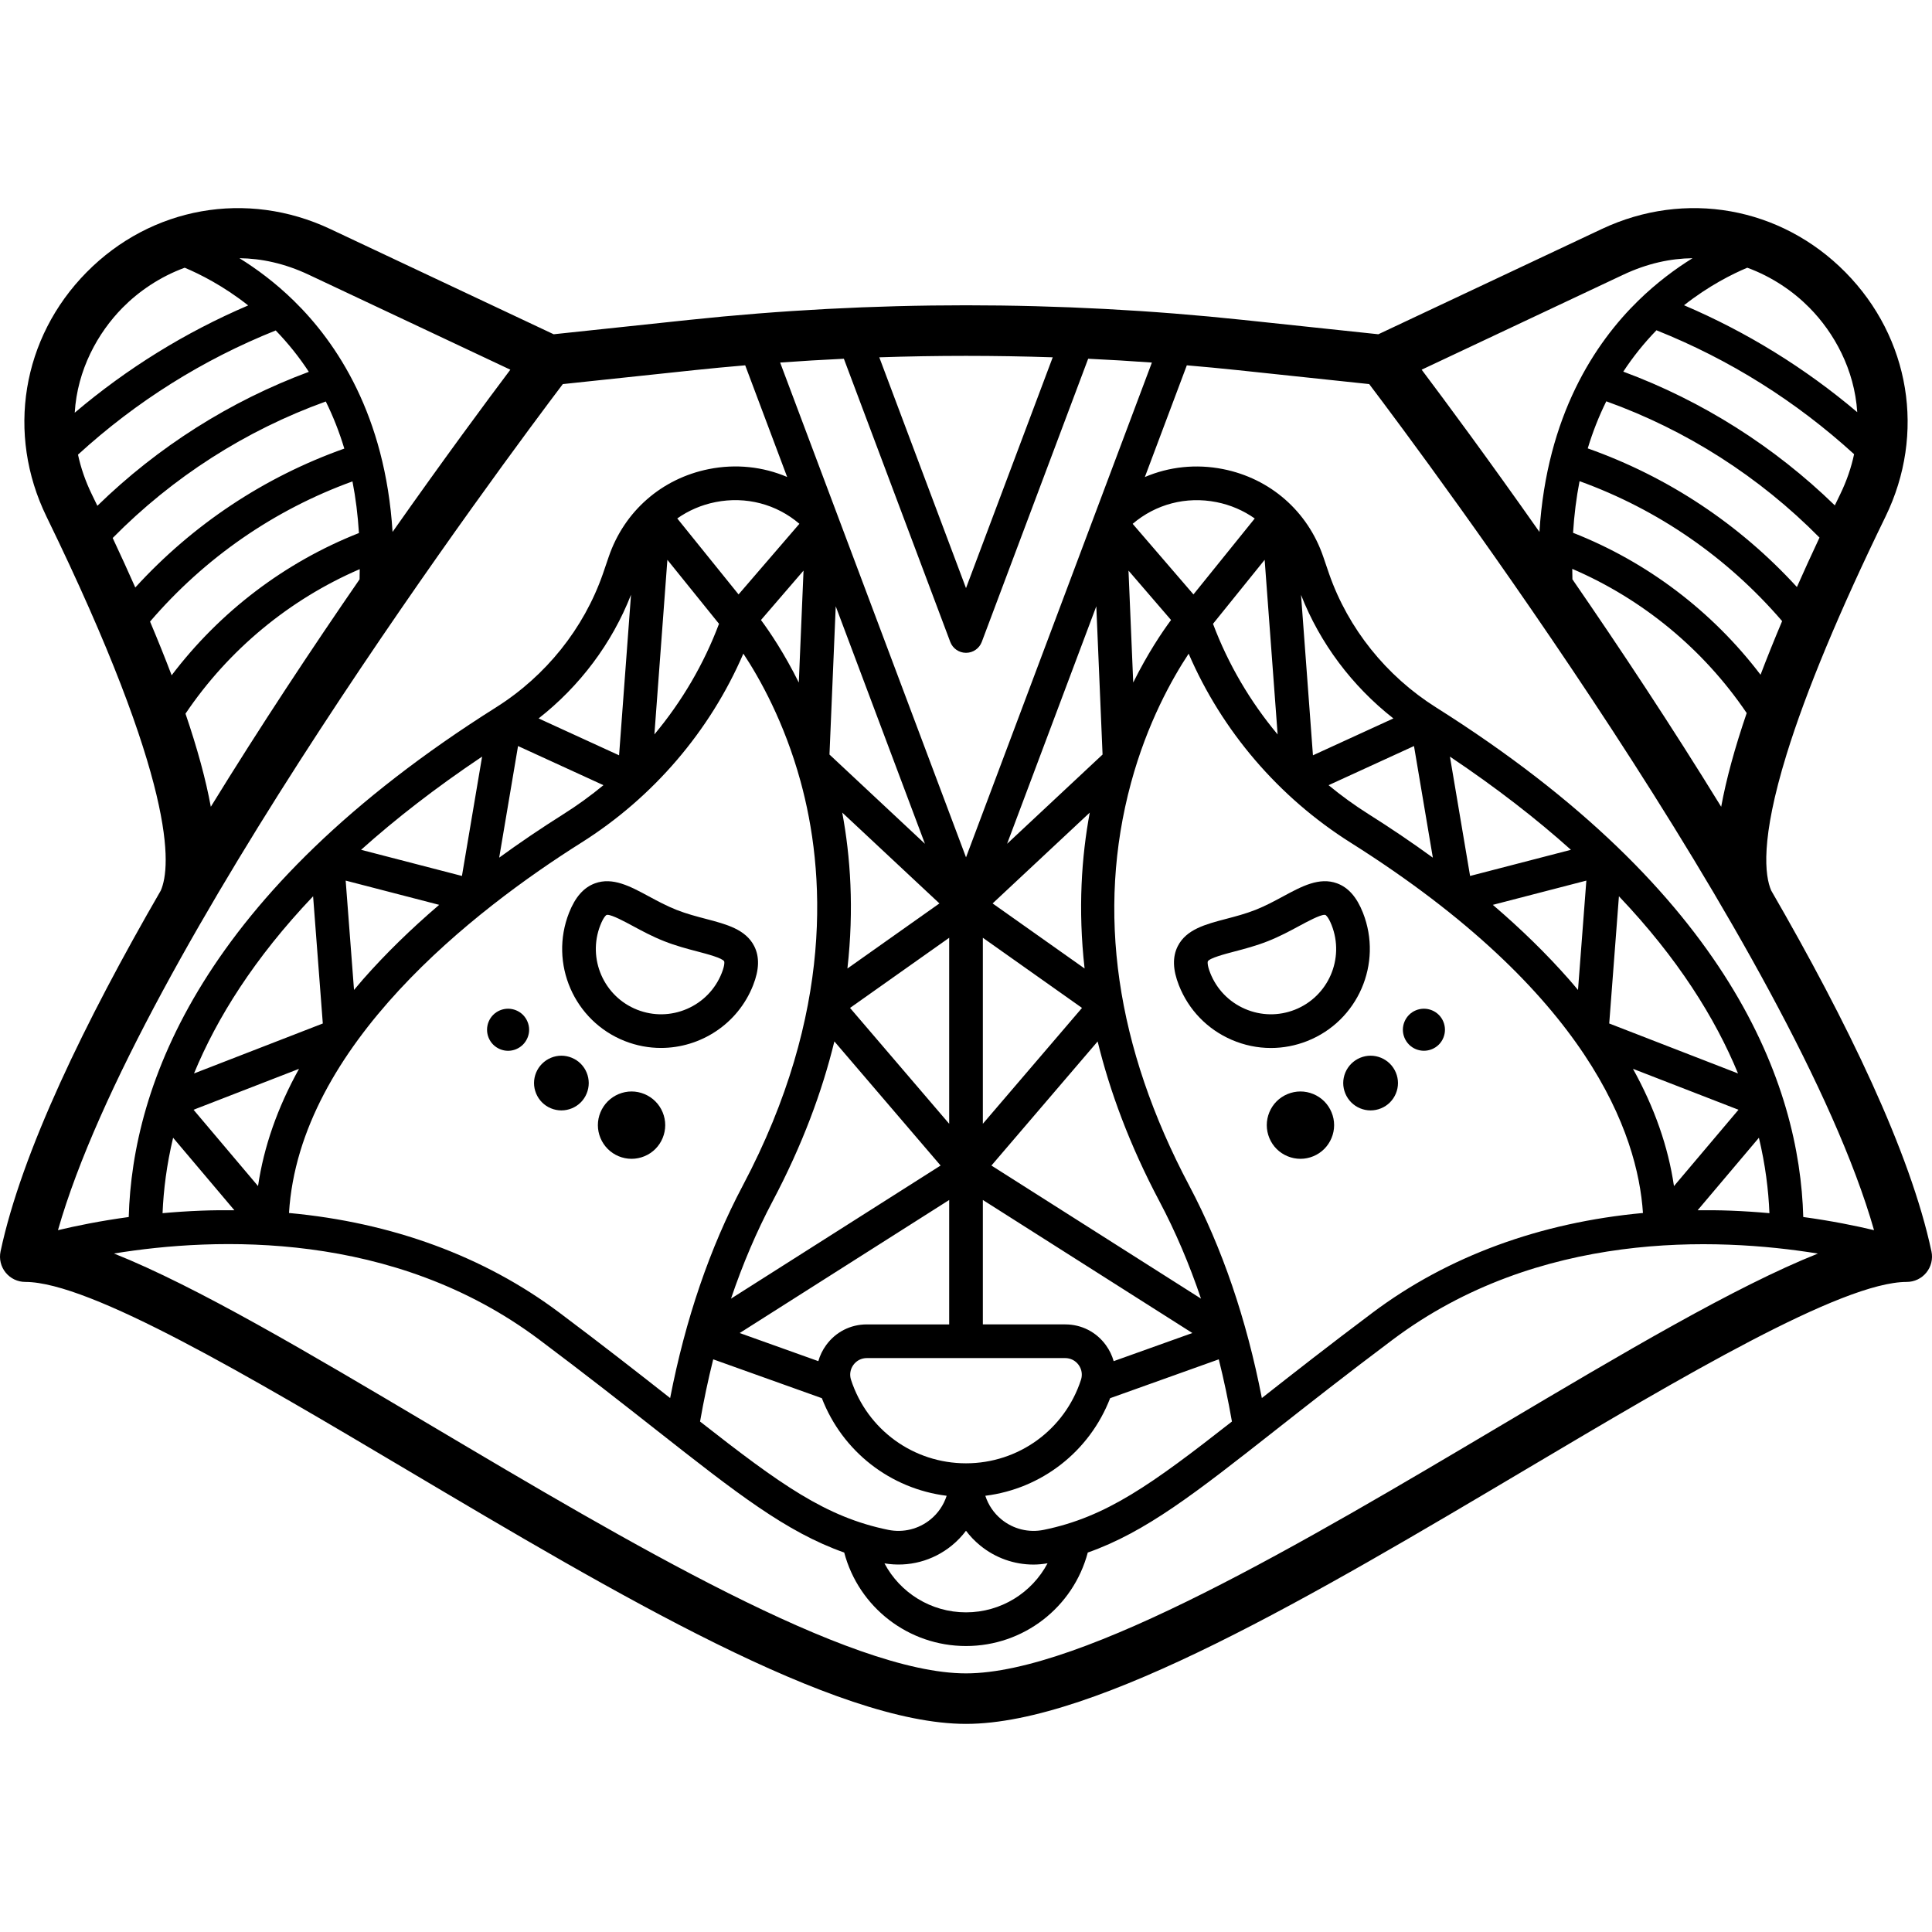
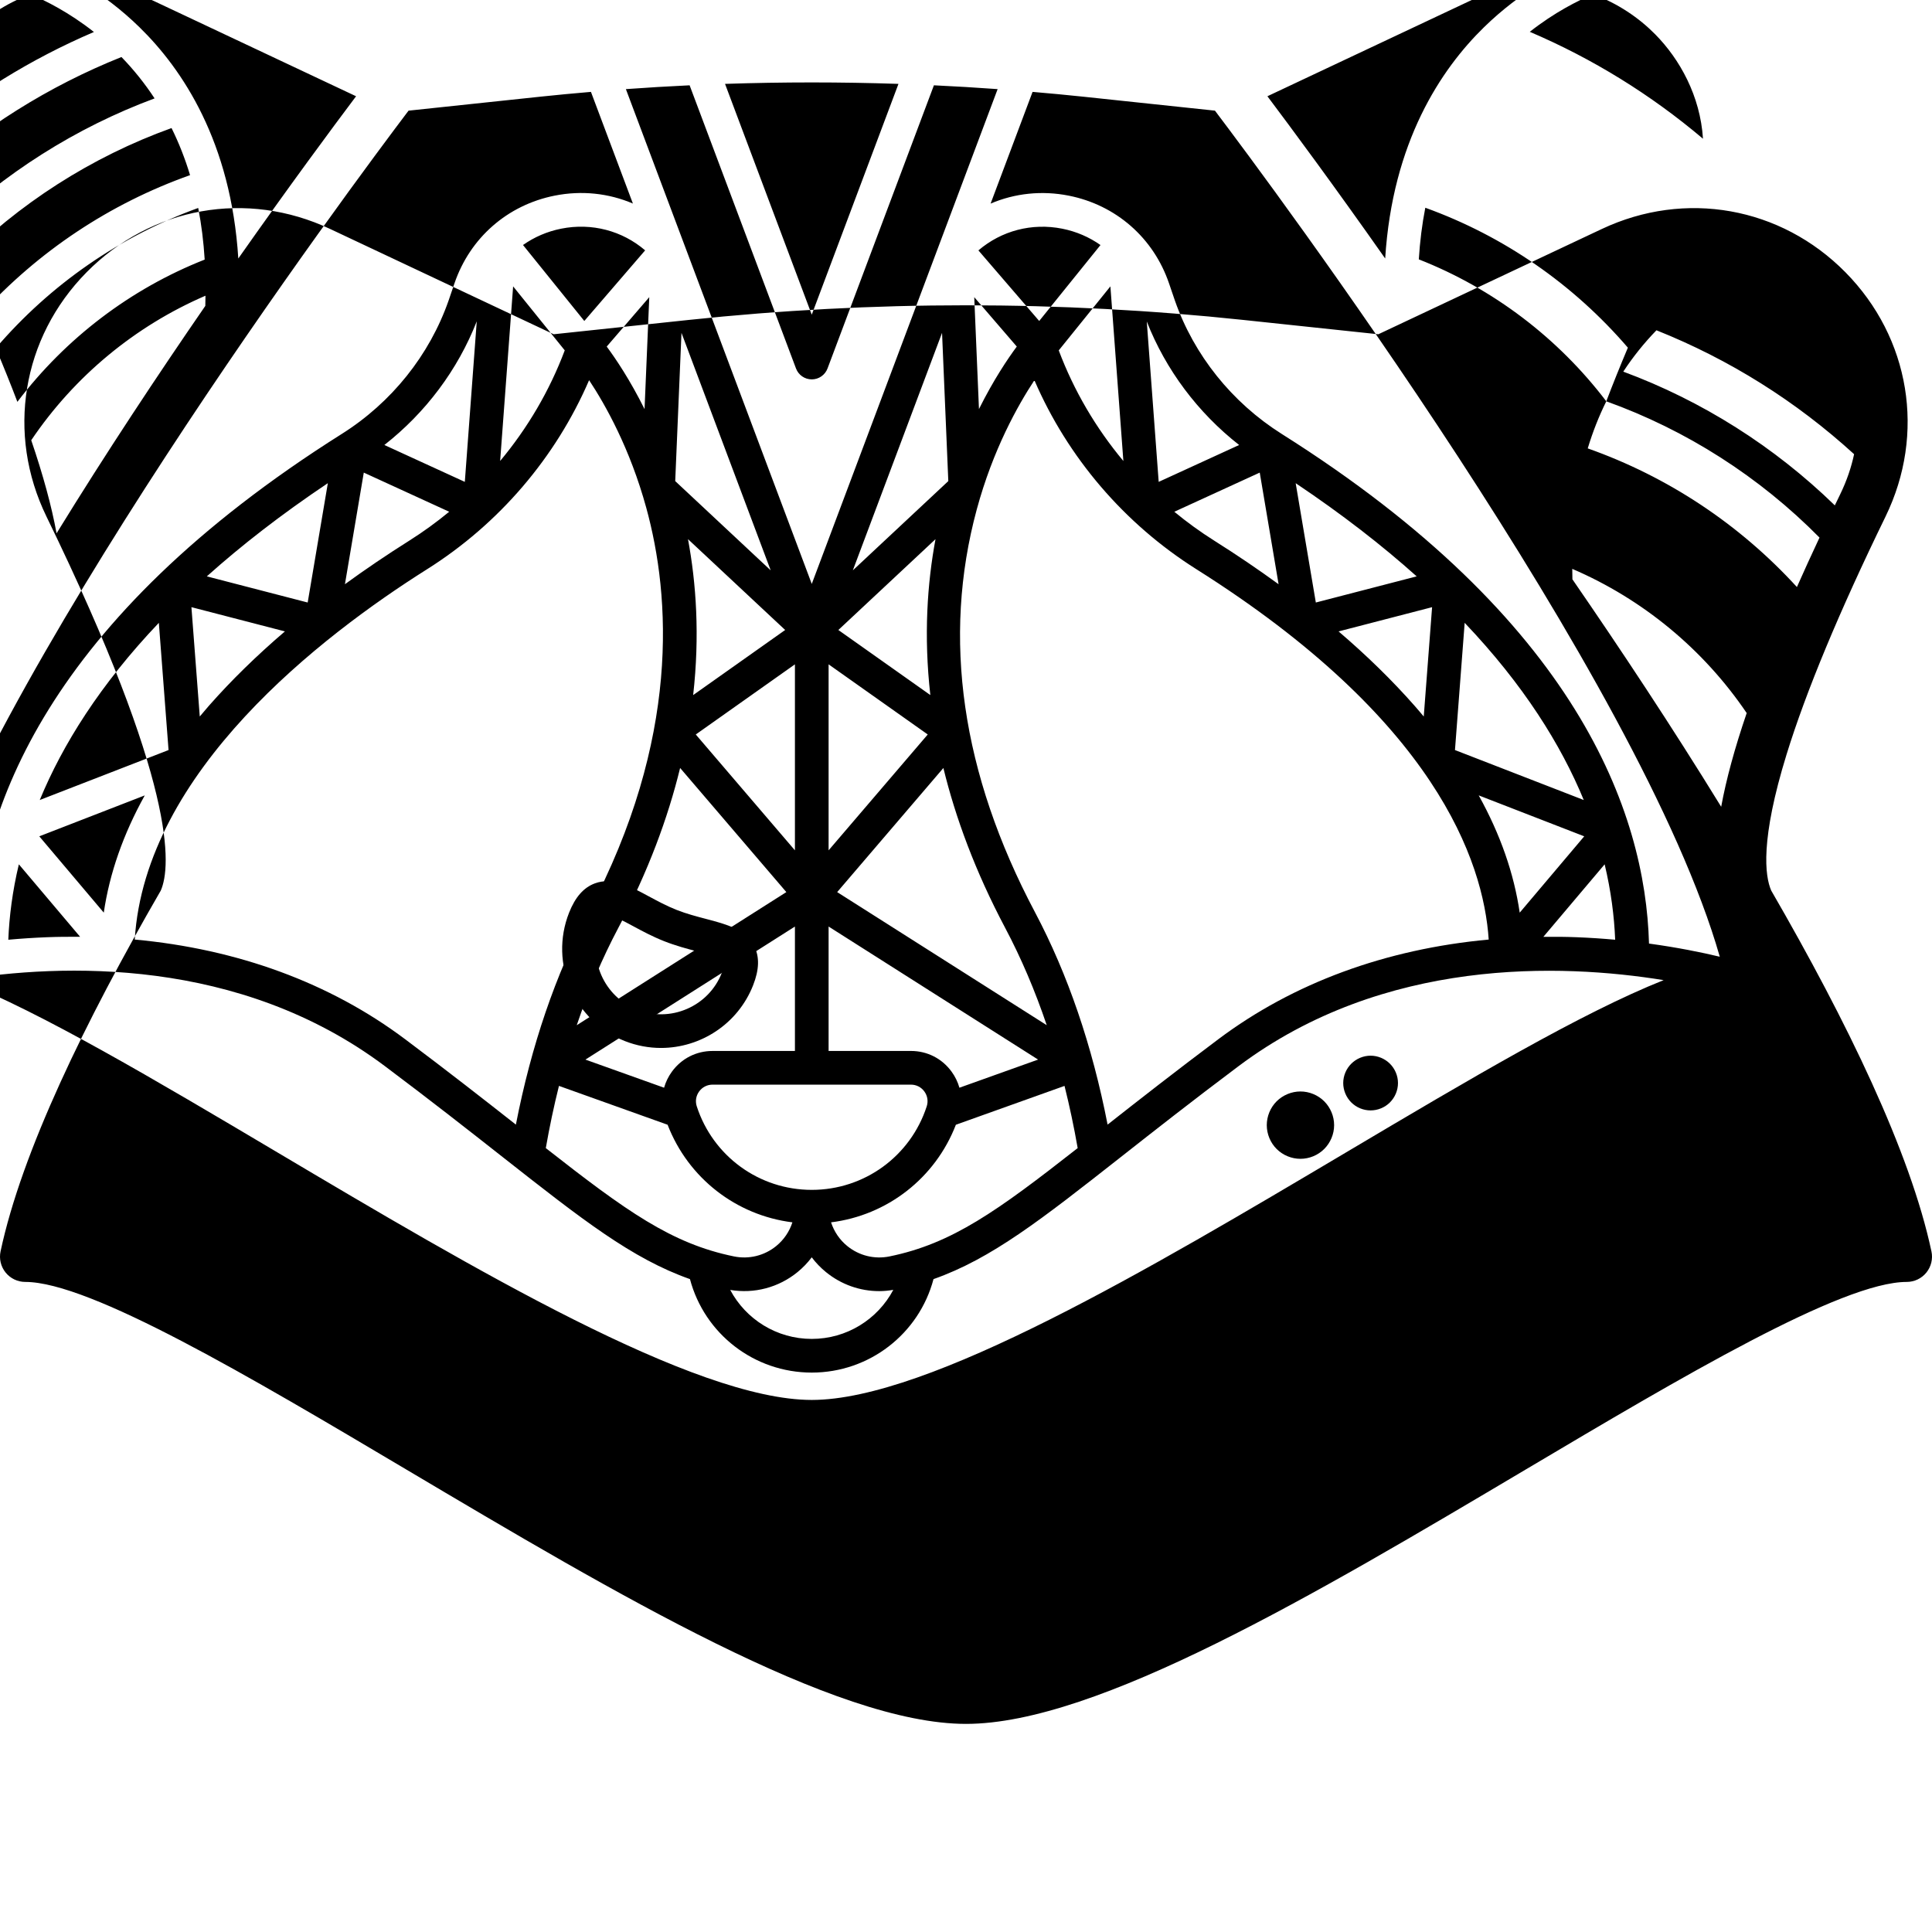
<svg xmlns="http://www.w3.org/2000/svg" version="1.1" viewBox="0 0 458.978 458.978" enable-background="new 0 0 458.978 458.978">
  <g>
-     <path d="m458.847,297.294c-5.016-23.577-20.055-54.596-38.068-85.732-1.501-3.456-2.632-12.005 3.666-32.388 4.619-14.947 12.521-33.937 23.488-56.442 9.591-19.683 5.854-42.468-9.522-58.048-15.367-15.571-38.085-19.606-57.878-10.282l-53.086,25.007-32.124-3.407c-43.684-4.633-87.983-4.633-131.667,0l-32.124,3.407-53.086-25.007c-19.792-9.324-42.512-5.289-57.878,10.282-15.376,15.58-19.113,38.365-9.522,58.048 30.976,63.566 29.645,83.101 27.15,88.836-18.011,31.133-33.049,62.15-38.065,85.726-0.377,1.771 0.066,3.617 1.206,5.024 1.139,1.407 2.853,2.225 4.663,2.225 15.399,0 53.55,22.632 90.445,44.519 50.119,29.732 101.945,60.476 133.043,60.476 31.099,0 82.925-30.744 133.044-60.476 36.895-21.887 75.046-44.519 90.445-44.519 1.811,0 3.524-0.817 4.663-2.225 1.14-1.407 1.584-3.253 1.207-5.024zm-85.293-159.668c-0.029-0.838-0.026-1.654-0.038-2.481 16.732,7.18 31.191,19.114 41.439,34.254-2.864,8.389-4.876,15.789-6.06,22.263-11.774-19.155-24.115-37.752-35.341-54.036zm19.964-59.163c17.339,6.928 33.106,16.81 46.953,29.437-0.662,3.12-1.74,6.321-3.326,9.576-0.425,0.871-0.837,1.727-1.252,2.587-14.364-13.975-31.531-24.841-50.255-31.774 2.302-3.507 4.927-6.784 7.88-9.826zm-11.917,16.875c19.019,6.826 36.39,17.929 50.651,32.373-1.9,4.05-3.689,7.967-5.366,11.747-13.66-14.932-30.642-26.196-49.692-32.936 1.183-3.924 2.656-7.65 4.407-11.184zm36.646,64.96c-11.46-15.067-26.914-26.805-44.54-33.722 0.266-4.252 0.775-8.346 1.544-12.264 18.64,6.735 35.131,18.13 48.123,33.241-1.879,4.451-3.586,8.696-5.127,12.745zm22.971-62.38c-12.422-10.509-26.207-19.019-41.148-25.401 5.891-4.638 11.46-7.419 15.024-8.917 5.888,2.15 10.938,5.625 14.775,9.513 5.845,5.923 10.702,14.641 11.349,24.805zm-55.571-32.66c5.712-2.691 11.246-3.862 16.442-3.915-4.031,2.497-8.499,5.793-12.901,10.093-10.244,10.005-21.727,27.238-23.47,54.932-12.209-17.374-22.388-31.107-27.979-38.542l47.908-22.568zm-60.371,25.989c12.832,16.956 101.145,135.179 119.932,200.999-4.336-1.035-10.056-2.204-16.814-3.125-0.86-31.31-17.137-76.873-87.266-121.08-11.818-7.459-20.828-18.713-25.36-31.66l-1.402-4.105c-3.693-10.813-12.59-18.6-23.797-20.83-6.429-1.279-12.852-0.568-18.589,1.882l9.97-26.539c4.04,0.347 8.078,0.721 12.108,1.148l31.218,3.31zm-124.802-6.021l25.274,67.269c0.586,1.56 2.078,2.593 3.745,2.593s3.158-1.033 3.745-2.593l25.274-67.269c5.051,0.239 10.097,0.541 15.138,0.905l-44.156,117.547-44.159-117.547c5.042-0.364 10.088-0.666 15.139-0.905zm64.096,238.14c-0.378-1.344-0.998-2.632-1.854-3.81-2.273-3.129-5.794-4.924-9.662-4.924h-19.562v-29.558l49.771,31.608-18.693,6.684zm-35.081,24.267c-12.478,0-23.454-7.972-27.314-19.838-0.395-1.214-0.191-2.503 0.56-3.536 0.75-1.033 1.913-1.625 3.189-1.625h47.13c1.276,0 2.439,0.593 3.189,1.625 0.75,1.033 0.954,2.322 0.56,3.536-3.86,11.865-14.836,19.838-27.314,19.838zm-33.227-28.076c-0.855,1.177-1.475,2.464-1.853,3.808l-18.687-6.682 49.771-31.608v29.558h-19.568c-3.869,0-7.39,1.794-9.663,4.924zm-112.159-84.382l-1.982-25.974 22.212,5.758c-6.735,5.759-12.764,11.655-18.05,17.656-0.749,0.852-1.462,1.706-2.18,2.56zm38.965-57.942l20.289,9.299c-3.009,2.484-6.183,4.786-9.508,6.883-5.354,3.376-10.437,6.823-15.258,10.331l4.477-26.513zm35.478-44.24l12.265,15.2c-3.595,9.563-8.81,18.445-15.348,26.276l3.083-41.476zm101.898,11.039l1.486,35.22-22.681,21.204 21.195-56.424zm-26.952,78.751l23.554,16.663-23.554,27.523v-44.186zm-8,44.187l-23.554-27.523 23.554-16.663v44.186zm-28.437-87.718l1.486-35.219 21.195,56.423-22.681-21.204zm-7.286-17.102c-3.454-6.94-6.839-11.961-8.988-14.858l10.11-11.737-1.122,26.595zm33.406,52.473l-21.858,15.464c1.6-14.149 0.715-26.623-1.229-37.047l23.087,21.583zm-24.956,32.78l25.236,29.488-49.793,31.622c2.782-8.219 6.072-15.94 9.866-23.103 7.125-13.453 11.803-26.178 14.691-38.007zm37.311,29.489l25.231-29.483c2.888,11.827 7.565,24.55 14.69,38.001 3.793,7.162 7.082,14.881 9.864,23.098l-49.785-31.616zm.28-62.269l23.08-21.577c-1.943,10.422-2.827,22.892-1.228,37.035l-21.852-15.458zm33.405-52.485l-1.121-26.583 10.106,11.733c-2.147,2.896-5.531,7.913-8.985,14.85zm34.307,12.34c-6.542-7.834-11.76-16.719-15.353-26.28l12.27-15.205 3.083,41.485zm36.873,29.273c-4.824-3.509-9.909-6.959-15.265-10.336-3.324-2.096-6.497-4.397-9.506-6.881l20.293-9.301 4.478,26.518zm34.486,31.43c-0.719-0.856-1.435-1.712-2.187-2.566-5.285-6.001-11.314-11.896-18.048-17.655l22.217-5.759-1.982,25.98zm7.416,7.965l2.305-30.222c13.994,14.712 22.875,28.954 28.293,42.092l-30.598-11.87zm30.708,20.494l-15.326,18.134c-1.364-9.32-4.615-18.624-9.74-27.858l25.066,9.724zm-63.763-55.544l-4.787-28.348c11.049,7.404 20.567,14.808 28.746,22.137l-23.959,6.211zm-37.33-28.661l-2.832-38.108c4.506,11.492 12.136,21.661 21.943,29.348l-19.111,8.76zm-28.386-38.222l-14.443-16.769c5.473-4.672 12.695-6.591 19.924-5.154 3.35,0.667 6.417,2.007 9.077,3.882l-14.558,18.041zm-108.067,0l-14.564-18.049c2.66-1.875 5.727-3.216 9.079-3.882 7.253-1.442 14.496,0.493 19.936,5.153l-14.451,16.778zm-28.387,38.222l-19.115-8.761c9.814-7.689 17.445-17.864 21.949-29.377l-2.834,38.138zm-37.33,28.661l-23.961-6.211c8.181-7.331 17.7-14.737 28.75-22.143l-4.789,28.354zm-35.359,4.828l2.305,30.222-30.596,11.869c5.42-13.138 14.301-27.38 28.291-42.091zm-3.345,40.995c-5.122,9.23-8.372,18.531-9.737,27.85l-15.321-18.129 25.058-9.721zm-29.913,16.371l14.555,17.223c-2.592-0.022-5.199-0.006-7.836,0.096-3.2,0.123-6.281,0.332-9.225,0.599 0.225-5.538 0.981-11.54 2.506-17.918zm96.99-70.108c17.103-10.782 30.571-26.551 38.482-44.904 3.897,5.882 9.717,16.246 13.581,30.314 5.791,21.08 8.11,54.859-13.721,96.075-7.822,14.769-13.609,31.721-17.252,50.461-7.525-5.915-16.013-12.562-26.311-20.286-17.876-13.407-39.804-21.428-64.236-23.678 2.446-39.885 44.242-72.084 69.457-87.982zm31.322,122.749l25.809,9.229c4.896,12.685 16.301,21.521 29.649,23.185-0.704,2.177-2.013,4.132-3.836,5.62-2.819,2.301-6.481,3.203-10.048,2.475-14.857-3.036-25.614-10.783-44.7-25.732 0.885-5.062 1.928-9.99 3.126-14.777zm56.681,44.231c1.277-1.042 2.405-2.221 3.371-3.507 0.966,1.286 2.095,2.465 3.372,3.507 3.624,2.958 8.085,4.526 12.662,4.526 1.111,0 2.228-0.116 3.342-0.303-3.715,7.01-11.063,11.653-19.372,11.653-8.307,0-15.653-4.636-19.372-11.636 5.701,0.956 11.495-0.565 15.997-4.24zm21.849-3.722c-3.566,0.729-7.228-0.173-10.048-2.475-1.823-1.488-3.133-3.443-3.837-5.62 13.347-1.664 24.751-10.499 29.648-23.183l25.811-9.23c1.198,4.786 2.241,9.714 3.126,14.775-19.086,14.95-29.842,22.697-44.7,25.733zm51.806-31.312c-3.643-18.74-9.43-35.692-17.252-50.461-17.449-32.942-22.101-65.137-13.827-95.689 3.846-14.2 9.751-24.727 13.691-30.686 7.906,18.34 21.374,34.107 38.478,44.89 56.649,35.715 68.199,69.212 69.449,87.983-24.426,2.253-46.355,10.272-64.228,23.676-10.298,7.724-18.787,14.372-26.311,20.287zm118.085-61.837c1.524,6.378 2.276,12.38 2.499,17.917-2.944-0.268-6.023-0.476-9.223-0.599-2.636-0.101-5.24-0.118-7.831-0.095l14.555-17.223zm-167.766-185.405l-20.6,54.829-20.6-54.829c13.728-0.46 27.473-0.46 41.2,0zm-85.17,3.05c4.033-0.428 8.072-0.802 12.114-1.149l9.966,26.529c-5.736-2.45-12.16-3.158-18.588-1.88-11.207,2.229-20.103,10.014-23.799,20.826l-1.398,4.092c-4.531,12.974-13.54,24.227-25.367,31.685-70.101,44.195-86.392,89.761-87.268,121.082-6.757,0.921-12.476,2.09-16.811,3.125 18.785-65.807 107.099-184.041 119.932-200.999l31.219-3.311zm-129.273,59.729c12.976-15.13 29.456-26.542 48.086-33.301 0.767,3.92 1.275,8.013 1.539,12.266-17.617,6.944-33.057,18.707-44.496,33.795-1.539-4.052-3.248-8.303-5.129-12.76zm-13.816-30.19c-1.568-3.217-2.638-6.382-3.302-9.467 13.848-12.653 29.622-22.557 46.969-29.503 2.949,3.043 5.571,6.322 7.87,9.829-18.722,6.951-35.883,17.834-50.237,31.826-0.43-0.891-0.86-1.782-1.3-2.685zm4.941,10.332c14.249-14.461 31.612-25.581 50.625-32.426 1.747,3.535 3.217,7.262 4.399,11.186-19.042,6.761-36.011,18.049-49.657,33-1.678-3.787-3.465-7.703-5.367-11.76zm46.558-62.549l47.908,22.568c-5.591,7.435-15.77,21.168-27.979,38.542-1.742-27.694-13.226-44.927-23.47-54.932-4.402-4.3-8.87-7.595-12.901-10.093 5.196,0.053 10.73,1.224 16.442,3.915zm-44.223,7.855c3.837-3.888 8.887-7.363 14.775-9.513 3.574,1.502 9.166,4.295 15.075,8.957-14.965,6.403-28.769,14.944-41.205,25.489 0.615-10.218 5.486-18.986 11.355-24.933zm14.96,96.429c10.224-15.164 24.669-27.123 41.392-34.333-0.012,0.806-0.009,1.601-0.037,2.417-11.225,16.283-23.565,34.879-35.339,54.033-1.177-6.434-3.18-13.793-6.016-22.117zm312.342,169.199c-46.458,27.56-99.114,58.797-126.922,58.797-27.807,0-80.463-31.237-126.921-58.796-29.32-17.393-55.827-33.113-75.495-40.951 24.249-3.946 66.381-5.529 101.022,20.452 11.032,8.274 20.009,15.333 27.93,21.561 18.89,14.853 30.749,24.172 44.532,29.027 3.45,13.003 15.253,22.209 28.936,22.209 13.677,0 25.476-9.206 28.926-22.208 13.785-4.854 25.643-14.173 44.535-29.027 7.921-6.228 16.899-13.288 27.931-21.562 34.575-25.931 76.718-24.368 100.989-20.438-19.666,7.84-46.16,23.552-75.463,40.936z" />
-     <path d="m323.788,216.833c-1.468-3.721-3.482-6.005-6.157-6.982-4.21-1.538-8.374,0.71-12.782,3.089-2.083,1.124-4.237,2.286-6.59,3.215-2.353,0.928-4.72,1.55-7.01,2.15-4.846,1.272-9.423,2.473-11.449,6.47-1.287,2.54-1.199,5.583 0.269,9.305 2.303,5.839 6.743,10.431 12.5,12.931 3.002,1.304 6.176,1.957 9.354,1.957 2.916,0 5.835-0.55 8.629-1.652 12.053-4.755 17.991-18.43 13.236-30.483zm-16.172,23.041c-3.851,1.519-8.063,1.448-11.861-0.201-3.797-1.649-6.726-4.678-8.245-8.529-0.825-2.091-0.578-2.746-0.575-2.752 0.4-0.789 4.121-1.766 6.344-2.349 2.399-0.63 5.118-1.344 7.915-2.447 2.796-1.103 5.271-2.438 7.453-3.616 1.871-1.01 4.908-2.648 6.011-2.648 0.09,0 0.167,0.011 0.229,0.033 0.006,0.002 0.634,0.312 1.458,2.403 3.137,7.951-0.779,16.97-8.729,20.106z" />
+     <path d="m458.847,297.294c-5.016-23.577-20.055-54.596-38.068-85.732-1.501-3.456-2.632-12.005 3.666-32.388 4.619-14.947 12.521-33.937 23.488-56.442 9.591-19.683 5.854-42.468-9.522-58.048-15.367-15.571-38.085-19.606-57.878-10.282l-53.086,25.007-32.124-3.407c-43.684-4.633-87.983-4.633-131.667,0l-32.124,3.407-53.086-25.007c-19.792-9.324-42.512-5.289-57.878,10.282-15.376,15.58-19.113,38.365-9.522,58.048 30.976,63.566 29.645,83.101 27.15,88.836-18.011,31.133-33.049,62.15-38.065,85.726-0.377,1.771 0.066,3.617 1.206,5.024 1.139,1.407 2.853,2.225 4.663,2.225 15.399,0 53.55,22.632 90.445,44.519 50.119,29.732 101.945,60.476 133.043,60.476 31.099,0 82.925-30.744 133.044-60.476 36.895-21.887 75.046-44.519 90.445-44.519 1.811,0 3.524-0.817 4.663-2.225 1.14-1.407 1.584-3.253 1.207-5.024zm-85.293-159.668c-0.029-0.838-0.026-1.654-0.038-2.481 16.732,7.18 31.191,19.114 41.439,34.254-2.864,8.389-4.876,15.789-6.06,22.263-11.774-19.155-24.115-37.752-35.341-54.036zm19.964-59.163c17.339,6.928 33.106,16.81 46.953,29.437-0.662,3.12-1.74,6.321-3.326,9.576-0.425,0.871-0.837,1.727-1.252,2.587-14.364-13.975-31.531-24.841-50.255-31.774 2.302-3.507 4.927-6.784 7.88-9.826zm-11.917,16.875c19.019,6.826 36.39,17.929 50.651,32.373-1.9,4.05-3.689,7.967-5.366,11.747-13.66-14.932-30.642-26.196-49.692-32.936 1.183-3.924 2.656-7.65 4.407-11.184zc-11.46-15.067-26.914-26.805-44.54-33.722 0.266-4.252 0.775-8.346 1.544-12.264 18.64,6.735 35.131,18.13 48.123,33.241-1.879,4.451-3.586,8.696-5.127,12.745zm22.971-62.38c-12.422-10.509-26.207-19.019-41.148-25.401 5.891-4.638 11.46-7.419 15.024-8.917 5.888,2.15 10.938,5.625 14.775,9.513 5.845,5.923 10.702,14.641 11.349,24.805zm-55.571-32.66c5.712-2.691 11.246-3.862 16.442-3.915-4.031,2.497-8.499,5.793-12.901,10.093-10.244,10.005-21.727,27.238-23.47,54.932-12.209-17.374-22.388-31.107-27.979-38.542l47.908-22.568zm-60.371,25.989c12.832,16.956 101.145,135.179 119.932,200.999-4.336-1.035-10.056-2.204-16.814-3.125-0.86-31.31-17.137-76.873-87.266-121.08-11.818-7.459-20.828-18.713-25.36-31.66l-1.402-4.105c-3.693-10.813-12.59-18.6-23.797-20.83-6.429-1.279-12.852-0.568-18.589,1.882l9.97-26.539c4.04,0.347 8.078,0.721 12.108,1.148l31.218,3.31zm-124.802-6.021l25.274,67.269c0.586,1.56 2.078,2.593 3.745,2.593s3.158-1.033 3.745-2.593l25.274-67.269c5.051,0.239 10.097,0.541 15.138,0.905l-44.156,117.547-44.159-117.547c5.042-0.364 10.088-0.666 15.139-0.905zm64.096,238.14c-0.378-1.344-0.998-2.632-1.854-3.81-2.273-3.129-5.794-4.924-9.662-4.924h-19.562v-29.558l49.771,31.608-18.693,6.684zm-35.081,24.267c-12.478,0-23.454-7.972-27.314-19.838-0.395-1.214-0.191-2.503 0.56-3.536 0.75-1.033 1.913-1.625 3.189-1.625h47.13c1.276,0 2.439,0.593 3.189,1.625 0.75,1.033 0.954,2.322 0.56,3.536-3.86,11.865-14.836,19.838-27.314,19.838zm-33.227-28.076c-0.855,1.177-1.475,2.464-1.853,3.808l-18.687-6.682 49.771-31.608v29.558h-19.568c-3.869,0-7.39,1.794-9.663,4.924zm-112.159-84.382l-1.982-25.974 22.212,5.758c-6.735,5.759-12.764,11.655-18.05,17.656-0.749,0.852-1.462,1.706-2.18,2.56zm38.965-57.942l20.289,9.299c-3.009,2.484-6.183,4.786-9.508,6.883-5.354,3.376-10.437,6.823-15.258,10.331l4.477-26.513zm35.478-44.24l12.265,15.2c-3.595,9.563-8.81,18.445-15.348,26.276l3.083-41.476zm101.898,11.039l1.486,35.22-22.681,21.204 21.195-56.424zm-26.952,78.751l23.554,16.663-23.554,27.523v-44.186zm-8,44.187l-23.554-27.523 23.554-16.663v44.186zm-28.437-87.718l1.486-35.219 21.195,56.423-22.681-21.204zm-7.286-17.102c-3.454-6.94-6.839-11.961-8.988-14.858l10.11-11.737-1.122,26.595zm33.406,52.473l-21.858,15.464c1.6-14.149 0.715-26.623-1.229-37.047l23.087,21.583zm-24.956,32.78l25.236,29.488-49.793,31.622c2.782-8.219 6.072-15.94 9.866-23.103 7.125-13.453 11.803-26.178 14.691-38.007zm37.311,29.489l25.231-29.483c2.888,11.827 7.565,24.55 14.69,38.001 3.793,7.162 7.082,14.881 9.864,23.098l-49.785-31.616zm.28-62.269l23.08-21.577c-1.943,10.422-2.827,22.892-1.228,37.035l-21.852-15.458zm33.405-52.485l-1.121-26.583 10.106,11.733c-2.147,2.896-5.531,7.913-8.985,14.85zm34.307,12.34c-6.542-7.834-11.76-16.719-15.353-26.28l12.27-15.205 3.083,41.485zm36.873,29.273c-4.824-3.509-9.909-6.959-15.265-10.336-3.324-2.096-6.497-4.397-9.506-6.881l20.293-9.301 4.478,26.518zm34.486,31.43c-0.719-0.856-1.435-1.712-2.187-2.566-5.285-6.001-11.314-11.896-18.048-17.655l22.217-5.759-1.982,25.98zm7.416,7.965l2.305-30.222c13.994,14.712 22.875,28.954 28.293,42.092l-30.598-11.87zm30.708,20.494l-15.326,18.134c-1.364-9.32-4.615-18.624-9.74-27.858l25.066,9.724zm-63.763-55.544l-4.787-28.348c11.049,7.404 20.567,14.808 28.746,22.137l-23.959,6.211zm-37.33-28.661l-2.832-38.108c4.506,11.492 12.136,21.661 21.943,29.348l-19.111,8.76zm-28.386-38.222l-14.443-16.769c5.473-4.672 12.695-6.591 19.924-5.154 3.35,0.667 6.417,2.007 9.077,3.882l-14.558,18.041zm-108.067,0l-14.564-18.049c2.66-1.875 5.727-3.216 9.079-3.882 7.253-1.442 14.496,0.493 19.936,5.153l-14.451,16.778zm-28.387,38.222l-19.115-8.761c9.814-7.689 17.445-17.864 21.949-29.377l-2.834,38.138zm-37.33,28.661l-23.961-6.211c8.181-7.331 17.7-14.737 28.75-22.143l-4.789,28.354zm-35.359,4.828l2.305,30.222-30.596,11.869c5.42-13.138 14.301-27.38 28.291-42.091zm-3.345,40.995c-5.122,9.23-8.372,18.531-9.737,27.85l-15.321-18.129 25.058-9.721zm-29.913,16.371l14.555,17.223c-2.592-0.022-5.199-0.006-7.836,0.096-3.2,0.123-6.281,0.332-9.225,0.599 0.225-5.538 0.981-11.54 2.506-17.918zm96.99-70.108c17.103-10.782 30.571-26.551 38.482-44.904 3.897,5.882 9.717,16.246 13.581,30.314 5.791,21.08 8.11,54.859-13.721,96.075-7.822,14.769-13.609,31.721-17.252,50.461-7.525-5.915-16.013-12.562-26.311-20.286-17.876-13.407-39.804-21.428-64.236-23.678 2.446-39.885 44.242-72.084 69.457-87.982zm31.322,122.749l25.809,9.229c4.896,12.685 16.301,21.521 29.649,23.185-0.704,2.177-2.013,4.132-3.836,5.62-2.819,2.301-6.481,3.203-10.048,2.475-14.857-3.036-25.614-10.783-44.7-25.732 0.885-5.062 1.928-9.99 3.126-14.777zm56.681,44.231c1.277-1.042 2.405-2.221 3.371-3.507 0.966,1.286 2.095,2.465 3.372,3.507 3.624,2.958 8.085,4.526 12.662,4.526 1.111,0 2.228-0.116 3.342-0.303-3.715,7.01-11.063,11.653-19.372,11.653-8.307,0-15.653-4.636-19.372-11.636 5.701,0.956 11.495-0.565 15.997-4.24zm21.849-3.722c-3.566,0.729-7.228-0.173-10.048-2.475-1.823-1.488-3.133-3.443-3.837-5.62 13.347-1.664 24.751-10.499 29.648-23.183l25.811-9.23c1.198,4.786 2.241,9.714 3.126,14.775-19.086,14.95-29.842,22.697-44.7,25.733zm51.806-31.312c-3.643-18.74-9.43-35.692-17.252-50.461-17.449-32.942-22.101-65.137-13.827-95.689 3.846-14.2 9.751-24.727 13.691-30.686 7.906,18.34 21.374,34.107 38.478,44.89 56.649,35.715 68.199,69.212 69.449,87.983-24.426,2.253-46.355,10.272-64.228,23.676-10.298,7.724-18.787,14.372-26.311,20.287zm118.085-61.837c1.524,6.378 2.276,12.38 2.499,17.917-2.944-0.268-6.023-0.476-9.223-0.599-2.636-0.101-5.24-0.118-7.831-0.095l14.555-17.223zm-167.766-185.405l-20.6,54.829-20.6-54.829c13.728-0.46 27.473-0.46 41.2,0zm-85.17,3.05c4.033-0.428 8.072-0.802 12.114-1.149l9.966,26.529c-5.736-2.45-12.16-3.158-18.588-1.88-11.207,2.229-20.103,10.014-23.799,20.826l-1.398,4.092c-4.531,12.974-13.54,24.227-25.367,31.685-70.101,44.195-86.392,89.761-87.268,121.082-6.757,0.921-12.476,2.09-16.811,3.125 18.785-65.807 107.099-184.041 119.932-200.999l31.219-3.311zm-129.273,59.729c12.976-15.13 29.456-26.542 48.086-33.301 0.767,3.92 1.275,8.013 1.539,12.266-17.617,6.944-33.057,18.707-44.496,33.795-1.539-4.052-3.248-8.303-5.129-12.76zm-13.816-30.19c-1.568-3.217-2.638-6.382-3.302-9.467 13.848-12.653 29.622-22.557 46.969-29.503 2.949,3.043 5.571,6.322 7.87,9.829-18.722,6.951-35.883,17.834-50.237,31.826-0.43-0.891-0.86-1.782-1.3-2.685zm4.941,10.332c14.249-14.461 31.612-25.581 50.625-32.426 1.747,3.535 3.217,7.262 4.399,11.186-19.042,6.761-36.011,18.049-49.657,33-1.678-3.787-3.465-7.703-5.367-11.76zm46.558-62.549l47.908,22.568c-5.591,7.435-15.77,21.168-27.979,38.542-1.742-27.694-13.226-44.927-23.47-54.932-4.402-4.3-8.87-7.595-12.901-10.093 5.196,0.053 10.73,1.224 16.442,3.915zm-44.223,7.855c3.837-3.888 8.887-7.363 14.775-9.513 3.574,1.502 9.166,4.295 15.075,8.957-14.965,6.403-28.769,14.944-41.205,25.489 0.615-10.218 5.486-18.986 11.355-24.933zm14.96,96.429c10.224-15.164 24.669-27.123 41.392-34.333-0.012,0.806-0.009,1.601-0.037,2.417-11.225,16.283-23.565,34.879-35.339,54.033-1.177-6.434-3.18-13.793-6.016-22.117zm312.342,169.199c-46.458,27.56-99.114,58.797-126.922,58.797-27.807,0-80.463-31.237-126.921-58.796-29.32-17.393-55.827-33.113-75.495-40.951 24.249-3.946 66.381-5.529 101.022,20.452 11.032,8.274 20.009,15.333 27.93,21.561 18.89,14.853 30.749,24.172 44.532,29.027 3.45,13.003 15.253,22.209 28.936,22.209 13.677,0 25.476-9.206 28.926-22.208 13.785-4.854 25.643-14.173 44.535-29.027 7.921-6.228 16.899-13.288 27.931-21.562 34.575-25.931 76.718-24.368 100.989-20.438-19.666,7.84-46.16,23.552-75.463,40.936z" />
    <path d="m148.426,247.316c2.822,1.113 5.731,1.64 8.596,1.64 9.37,0 18.246-5.645 21.887-14.876 1.468-3.722 1.556-6.765 0.269-9.305-2.026-3.997-6.603-5.198-11.449-6.47-2.29-0.601-4.657-1.222-7.01-2.151s-4.506-2.091-6.59-3.215c-4.408-2.379-8.572-4.626-12.782-3.089-2.675,0.977-4.688,3.26-6.157,6.982-4.754,12.054 1.183,25.729 13.236,30.484zm-5.794-27.547c0.825-2.092 1.453-2.401 1.459-2.403 0.062-0.023 0.139-0.033 0.229-0.033 1.103,0 4.14,1.639 6.011,2.648 2.183,1.178 4.657,2.513 7.453,3.616 2.796,1.103 5.515,1.817 7.915,2.447 2.223,0.583 5.944,1.56 6.344,2.349 0.003,0.006 0.25,0.661-0.575,2.752-1.52,3.851-4.448,6.88-8.245,8.529-3.798,1.648-8.01,1.72-11.861,0.201-7.95-3.137-11.866-12.156-8.73-20.106z" />
-     <path d="m338.273,249.626c1.32,0 2.61-0.53 3.54-1.46s1.46-2.22 1.46-3.54c0-1.31-0.53-2.6-1.46-3.53s-2.22-1.46-3.54-1.46c-1.32,0-2.61,0.53-3.53,1.46-0.93,0.93-1.47,2.22-1.47,3.53 0,1.32 0.54,2.61 1.47,3.54 0.92,0.93 2.21,1.46 3.53,1.46z" />
    <path d="m332.113,257.296c0-1.71-0.7-3.38-1.91-4.59-1.21-1.21-2.88-1.91-4.6-1.91-1.71,0-3.38,0.7-4.59,1.91-1.21,1.2-1.91,2.88-1.91,4.59 0,1.71 0.7,3.39 1.91,4.6 1.21,1.21 2.88,1.9 4.59,1.9 1.72,0 3.39-0.69 4.6-1.9 1.21-1.21 1.91-2.89 1.91-4.6z" />
    <path d="m308.943,259.296c-2.11,0-4.17,0.86-5.66,2.34-1.49,1.49-2.34,3.56-2.34,5.66 0,2.11 0.85,4.17 2.34,5.66 1.49,1.49 3.55,2.34 5.66,2.34 2.1,0 4.17-0.85 5.65-2.34 1.49-1.49 2.35-3.55 2.35-5.66 0-2.1-0.86-4.17-2.35-5.66-1.48-1.48-3.55-2.34-5.65-2.34z" />
-     <path d="m150.035,259.296c-2.1,0-4.16,0.86-5.65,2.35-1.49,1.49-2.35,3.55-2.35,5.65 0,2.11 0.86,4.17 2.35,5.66 1.48,1.49 3.55,2.34 5.65,2.34 2.11,0 4.17-0.85 5.66-2.34 1.49-1.49 2.34-3.55 2.34-5.66 0-2.1-0.85-4.16-2.34-5.65-1.49-1.49-3.55-2.35-5.66-2.35z" />
-     <path d="m137.965,261.896c1.21-1.21 1.9-2.89 1.9-4.6 0-1.71-0.69-3.38-1.9-4.59-1.21-1.21-2.89-1.91-4.6-1.91-1.71,0-3.38,0.7-4.59,1.91-1.21,1.2-1.91,2.88-1.91,4.59 0,1.71 0.7,3.39 1.91,4.6 1.21,1.21 2.88,1.9 4.59,1.9 1.71,0 3.39-0.69 4.6-1.9z" />
-     <path d="m120.705,239.636c-1.32,0-2.61,0.53-3.54,1.46s-1.46,2.22-1.46,3.54c0,1.31 0.53,2.6 1.46,3.53s2.22,1.47 3.54,1.47c1.32,0 2.6-0.54 3.53-1.47s1.47-2.22 1.47-3.53c0-1.32-0.54-2.61-1.47-3.54s-2.22-1.46-3.53-1.46z" />
  </g>
</svg>